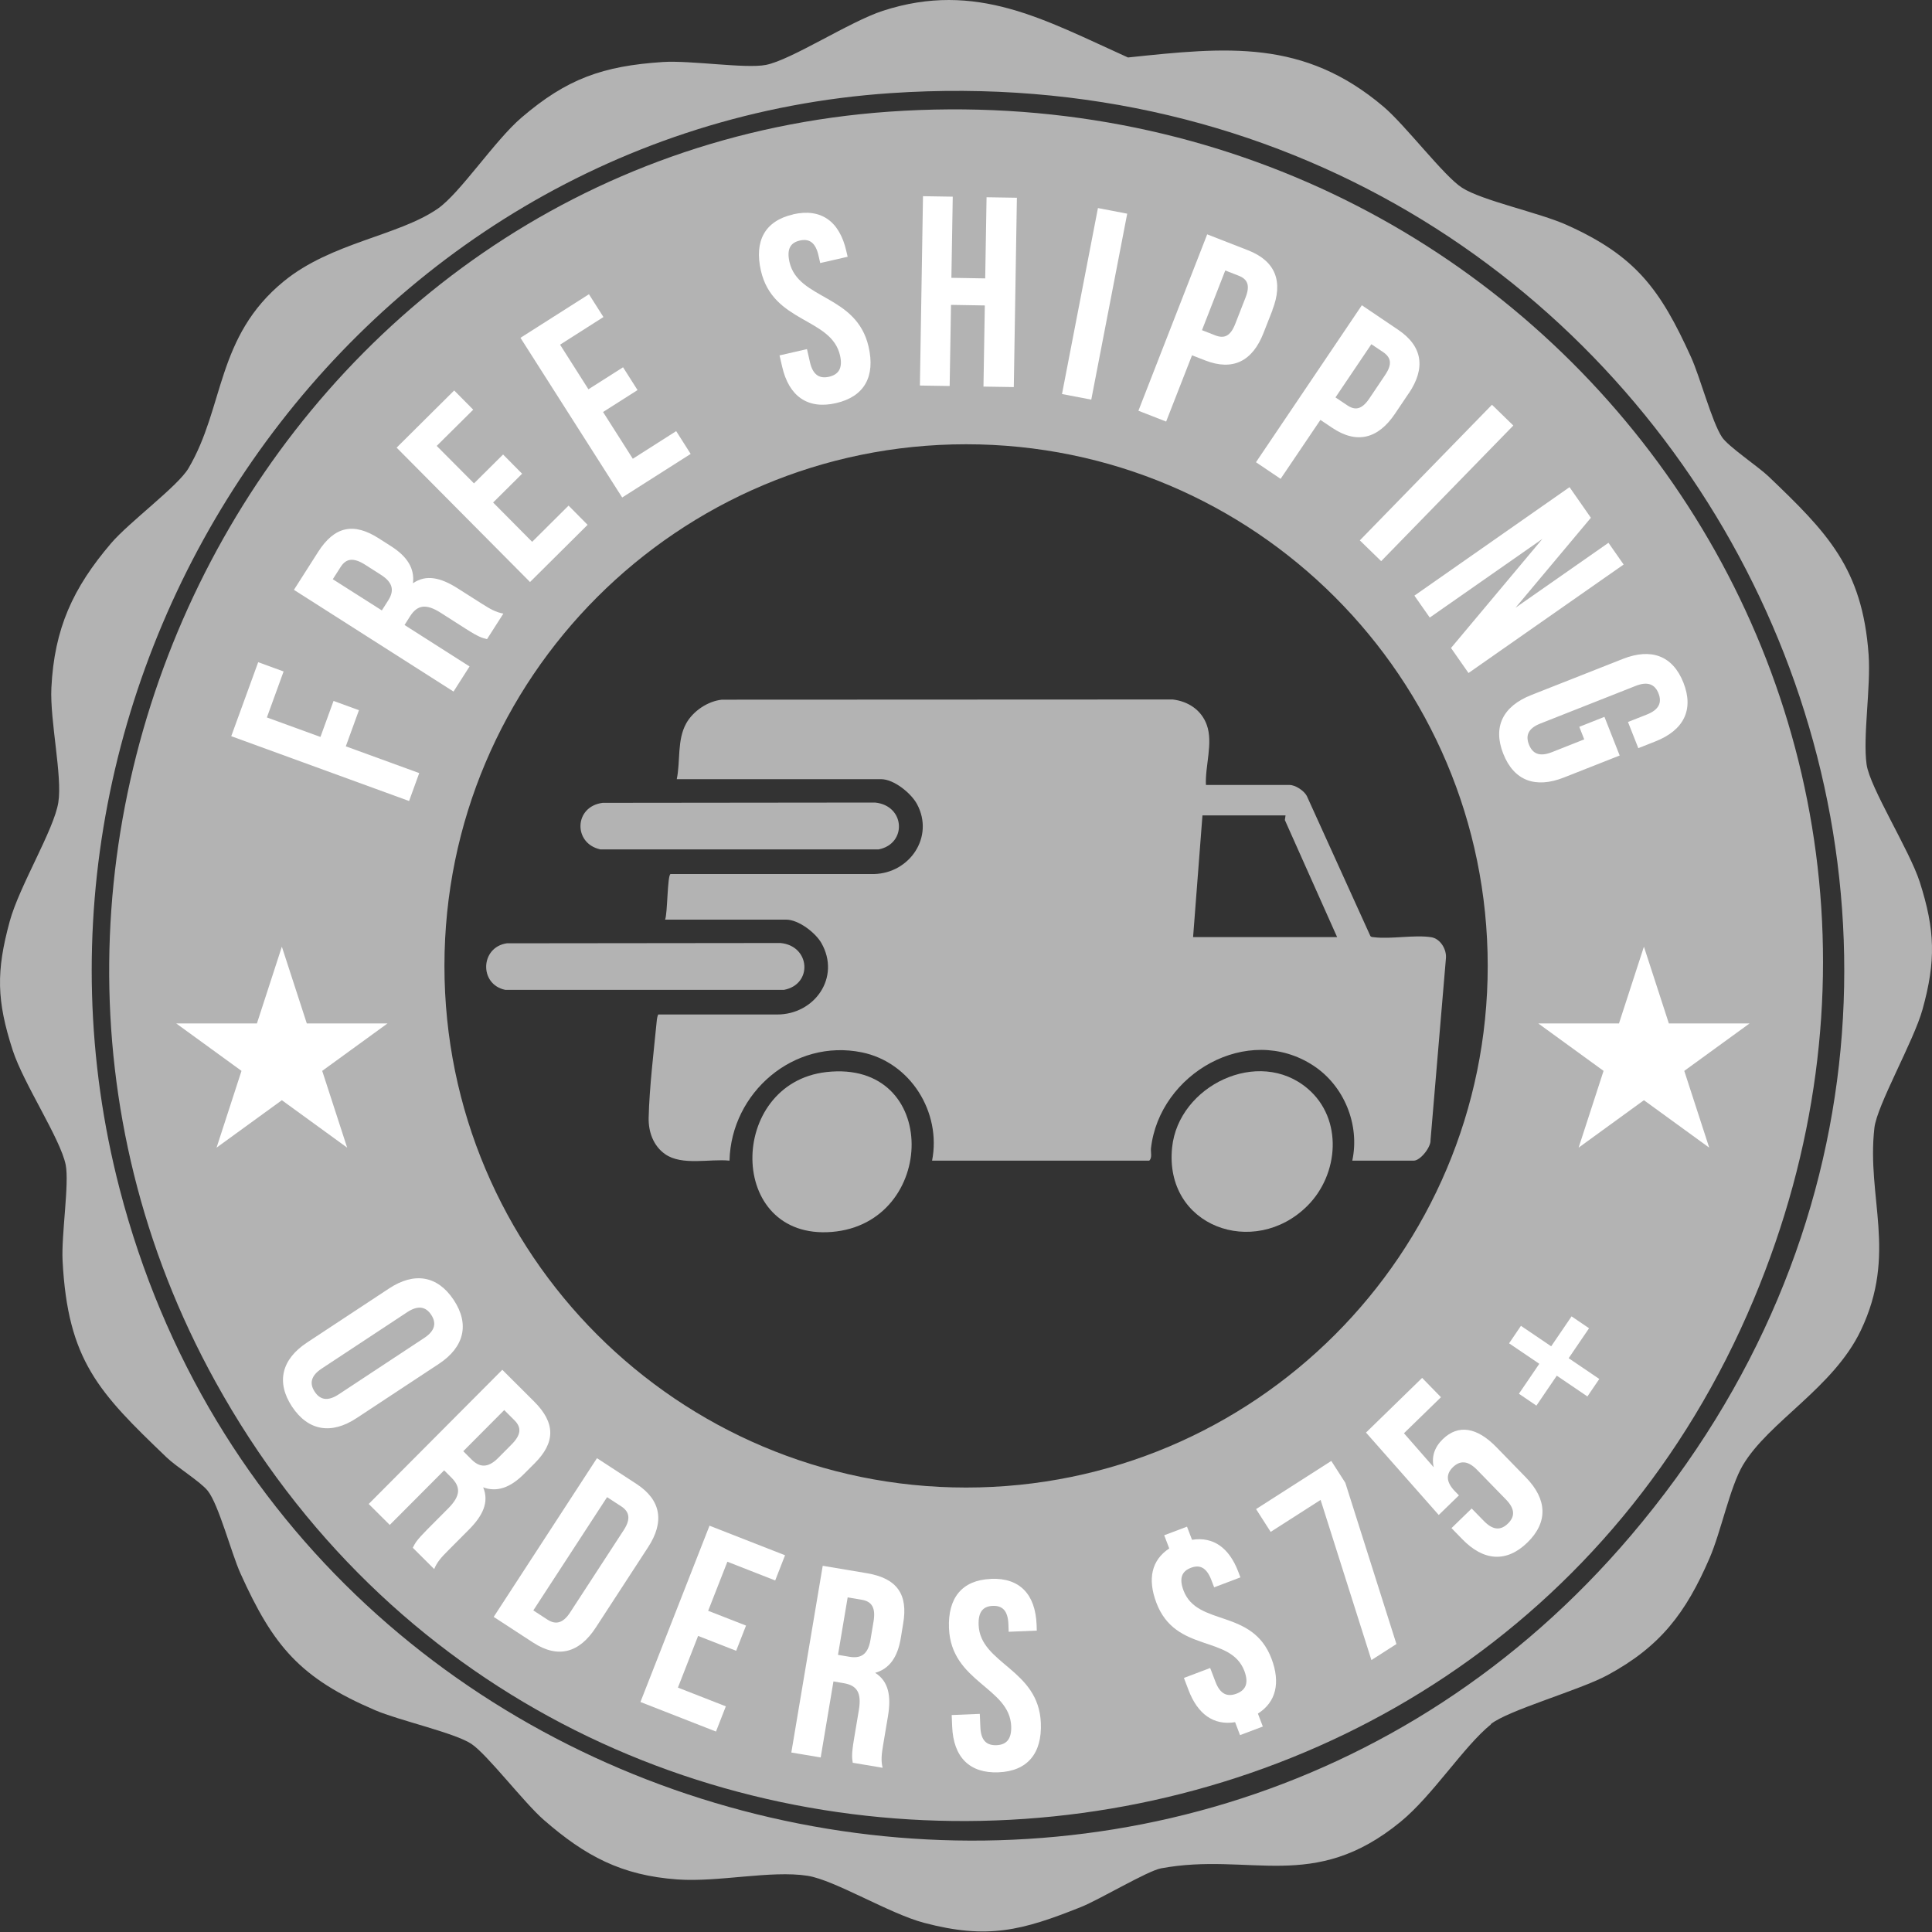
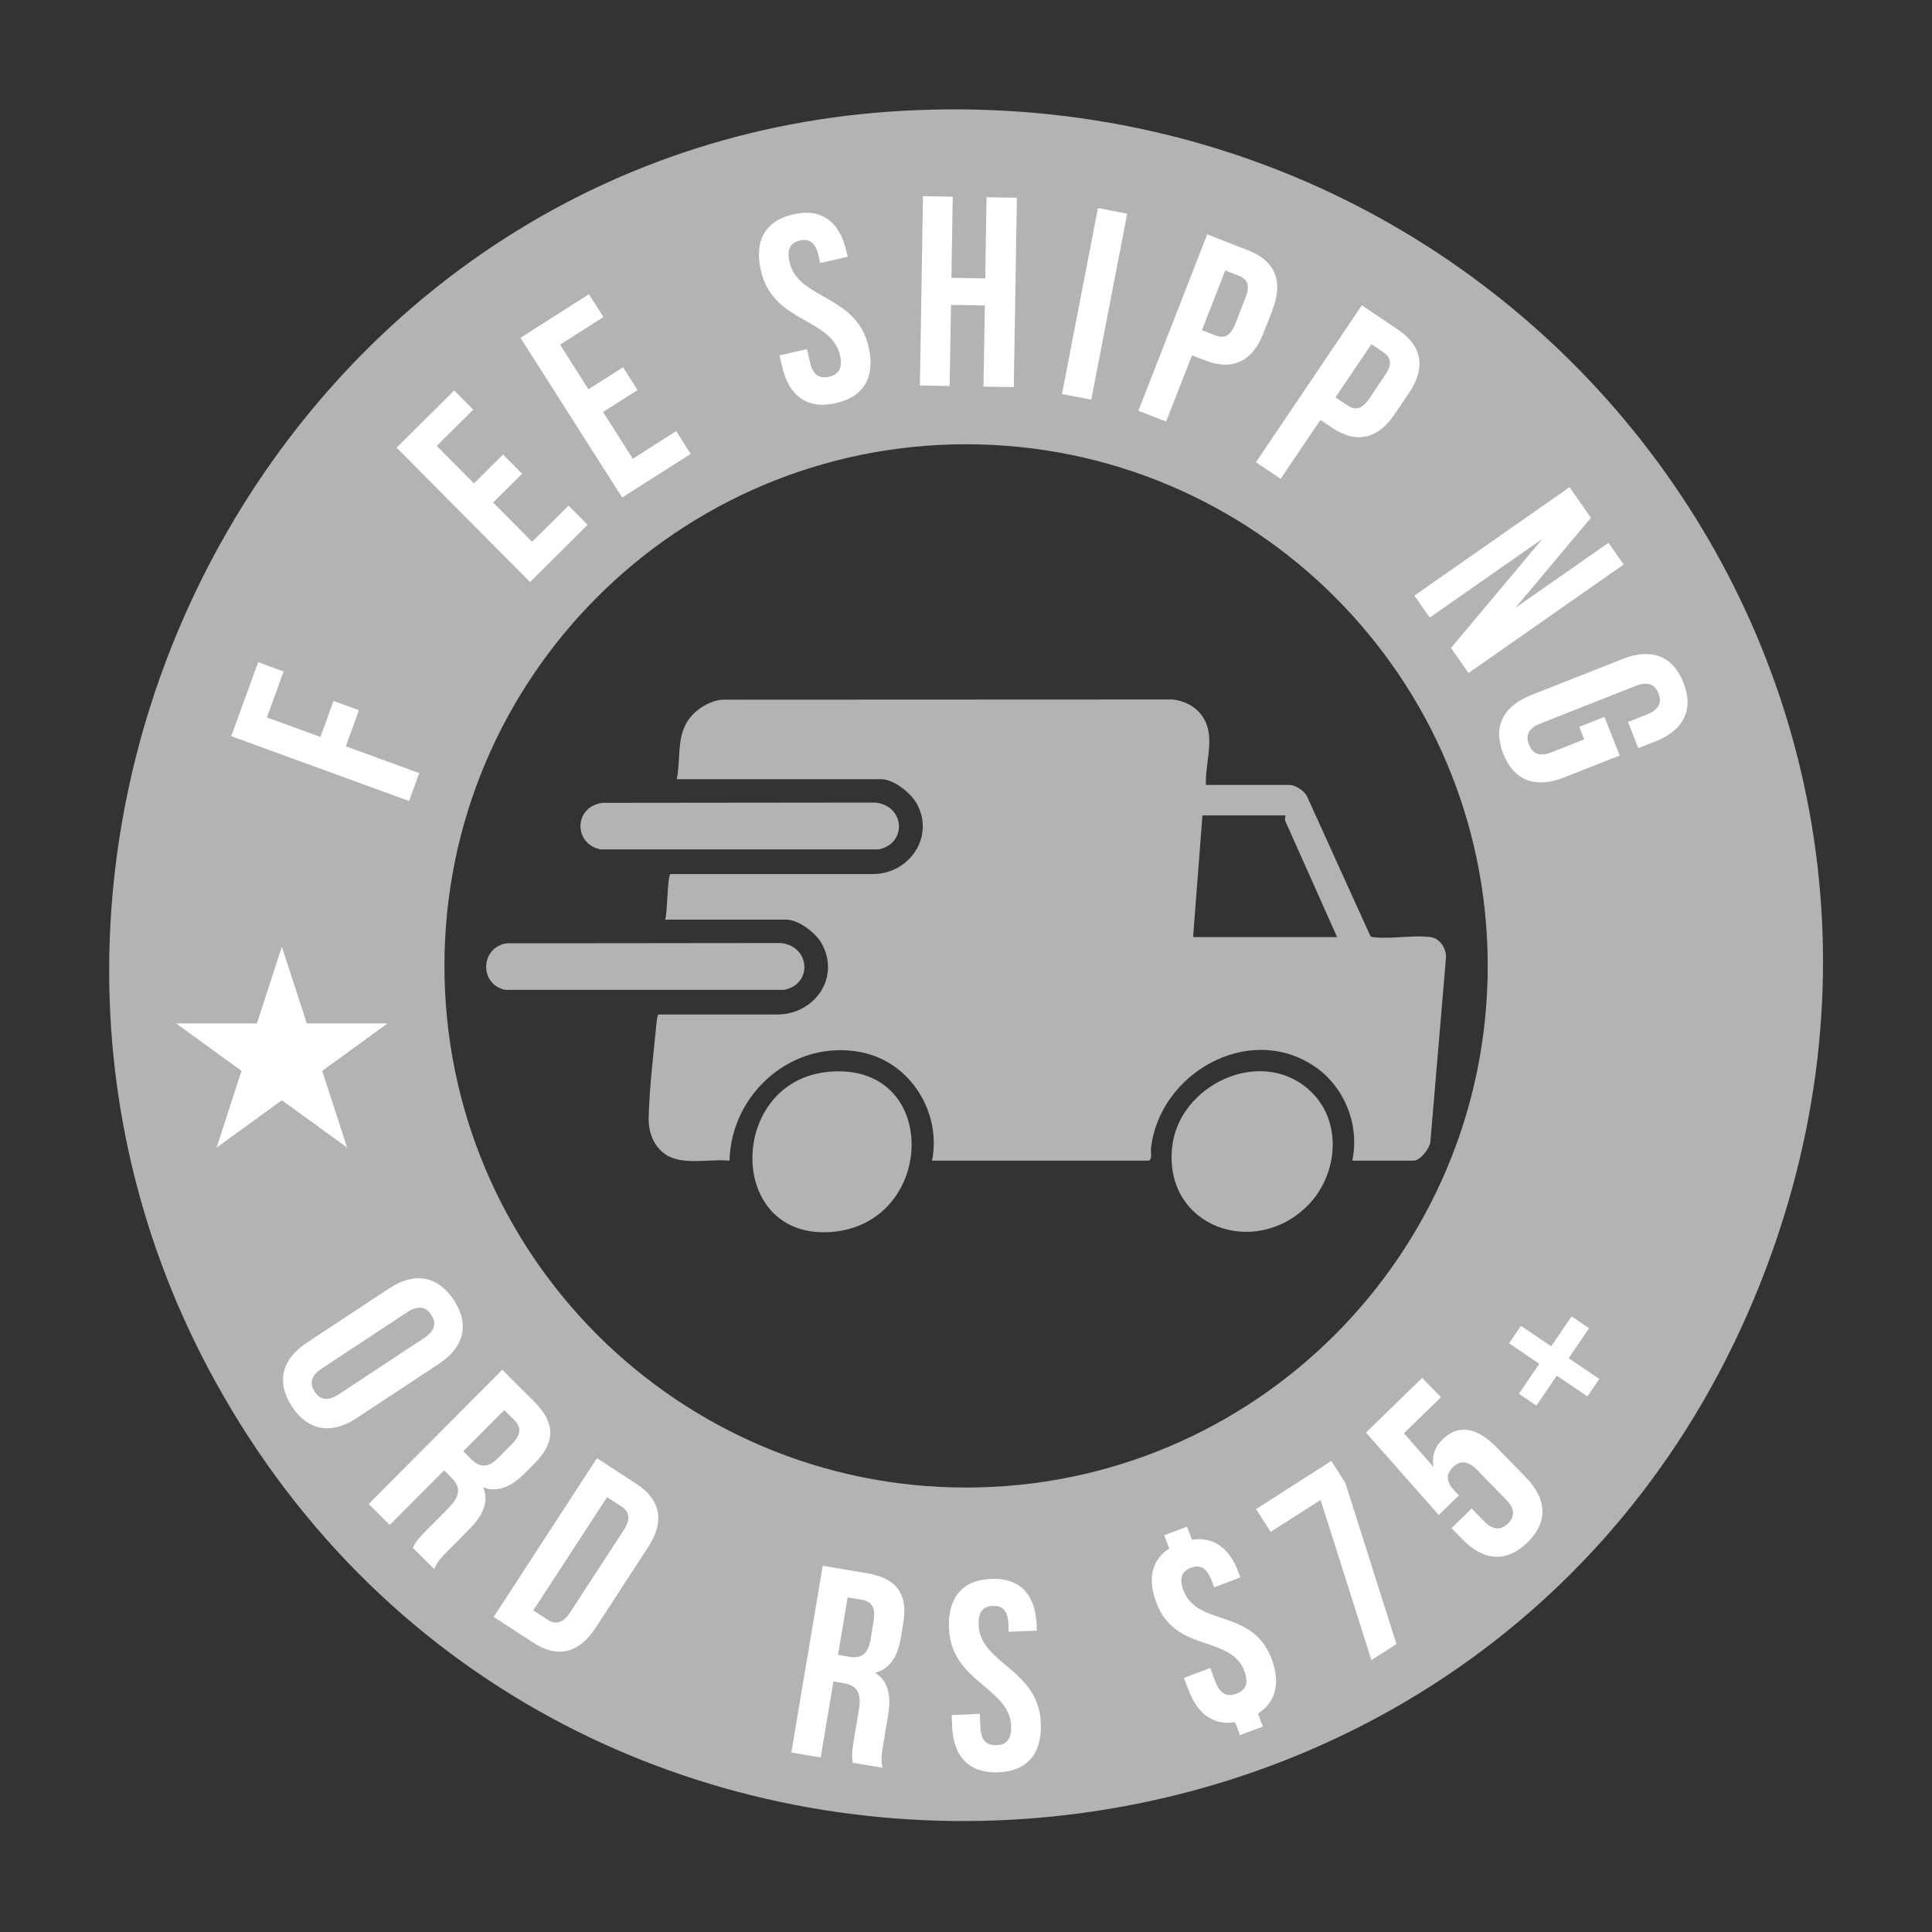
<svg xmlns="http://www.w3.org/2000/svg" fill="none" viewBox="0 0 200 200" height="200" width="200">
  <rect x="0" y="0" width="200" height="200" fill="#333333" stroke="none" />
-   <path fill="#B3B3B3" d="M154.338 178.51C151.518 180.79 148.328 185.85 144.988 188.59C135.958 196 129.408 191.7 120.188 193.41C118.788 193.67 113.818 196.65 111.888 197.42C105.798 199.85 102.248 200.79 95.658 199.05C92.058 198.1 86.408 194.62 83.598 194.18C79.798 193.59 74.398 194.86 70.138 194.56C64.338 194.15 60.578 192.13 56.298 188.4C54.238 186.61 50.438 181.61 48.788 180.52C47.048 179.37 41.288 178.1 38.808 177.03C31.078 173.71 28.298 170.44 24.888 162.87C23.958 160.81 22.638 155.75 21.508 154.33C20.748 153.38 18.288 151.87 17.258 150.88C10.218 144.14 7.008 140.83 6.478 130.5C6.338 127.84 7.188 122.51 6.798 120.57C6.238 117.85 2.448 112.2 1.318 108.73C-0.352 103.58 -0.412 100.57 1.008 95.37C2.008 91.71 5.598 85.88 6.038 83.06C6.468 80.34 5.158 74.62 5.318 71.22C5.618 65.05 7.558 60.86 11.498 56.24C13.378 54.04 18.428 50.32 19.508 48.48C23.258 42.13 22.348 34.87 29.378 29.12C34.308 25.09 41.228 24.43 45.318 21.6C47.628 20 51.208 14.55 53.978 12.18C58.678 8.15 62.398 6.83 68.608 6.42C71.498 6.23 77.188 7.13 79.278 6.72C81.888 6.22 87.948 2.24 91.388 1.12C101.078 -2.03 108.148 2.07 116.768 5.95C127.018 4.87 134.948 4.03 143.218 11.04C145.498 12.97 149.498 18.26 151.358 19.44C153.458 20.78 159.298 22 162.148 23.27C169.328 26.48 171.868 29.95 175.038 36.93C176.018 39.08 177.198 43.64 178.258 45.25C178.878 46.2 182.018 48.31 183.058 49.3C189.148 55.12 192.798 58.82 193.438 67.77C193.678 71.17 192.828 76.23 193.228 79.13C193.558 81.52 197.688 88.04 198.738 91.32C200.318 96.27 200.418 99.46 199.018 104.5C198.108 107.78 194.308 114.4 194.038 116.75C193.208 123.99 196.438 129.76 192.628 137.73C189.778 143.69 183.098 147.16 180.418 151.68C179.078 153.95 178.158 158.57 176.968 161.31C174.518 166.97 171.888 170.45 166.388 173.42C163.518 174.97 156.108 177.04 154.328 178.48L154.338 178.51ZM92.208 9.64C36.448 13.4 -1.552 69.4 12.388 123.09C30.608 193.27 121.688 214.45 168.828 158.96C221.598 96.85 173.378 4.16 92.208 9.64Z" />
  <path fill="#B3B3B3" d="M92.038 11.56C28.478 16.03 -8.392 87.41 22.288 143.01C57.858 207.48 153.098 202.36 181.538 134.53C207.708 72.12 158.818 6.87 92.038 11.56ZM100.008 153.99C70.188 153.99 46.008 129.81 46.008 99.99C46.008 70.17 70.188 45.99 100.008 45.99C129.828 45.99 154.008 70.17 154.008 99.99C154.008 129.81 129.828 153.99 100.008 153.99Z" />
  <path fill="white" d="M33.168 76.3L34.528 72.56L37.158 73.52L35.798 77.26L43.398 80.03L42.348 82.92L23.938 76.21L26.728 68.55L29.358 69.51L27.628 74.27L33.178 76.29L33.168 76.3Z" />
-   <path fill="white" d="M50.408 66.16C49.898 66.03 49.578 65.96 48.228 65.1L45.628 63.44C44.098 62.46 43.198 62.62 42.448 63.8L41.878 64.7L48.608 68.99L46.948 71.59L30.428 61.06L32.928 57.14C34.638 54.45 36.628 54.09 39.178 55.71L40.478 56.54C42.178 57.62 42.938 58.87 42.748 60.38C44.118 59.43 45.638 59.8 47.368 60.9L49.918 62.52C50.718 63.03 51.328 63.38 52.108 63.52L50.418 66.16H50.408ZM34.448 59.96L39.528 63.19L40.178 62.17C40.798 61.2 40.748 60.34 39.428 59.5L37.798 58.46C36.618 57.71 35.838 57.78 35.258 58.7L34.458 59.95L34.448 59.96Z" />
  <path fill="white" d="M49.078 50.03L52.078 47.05L54.048 49.04L51.048 52.02L55.088 56.09L58.858 52.34L60.828 54.33L54.868 60.25L41.058 46.34L47.018 40.42L48.988 42.41L45.208 46.16L49.058 50.03H49.078Z" />
  <path fill="white" d="M60.928 40.29L64.498 38.02L65.998 40.38L62.428 42.65L65.508 47.49L69.998 44.63L71.498 46.99L64.408 51.5L53.878 34.97L60.968 30.46L62.468 32.82L57.978 35.68L60.908 40.29H60.928Z" />
  <path fill="white" d="M82.088 22.19C85.008 21.52 86.908 22.92 87.608 25.98L87.748 26.58L84.908 27.23L84.728 26.44C84.418 25.08 83.748 24.68 82.798 24.9C81.838 25.12 81.418 25.76 81.728 27.13C82.628 31.06 88.668 30.45 89.918 35.9C90.618 38.96 89.498 41.05 86.548 41.73C83.598 42.41 81.668 41.01 80.968 37.96L80.698 36.79L83.538 36.14L83.848 37.5C84.158 38.86 84.878 39.22 85.828 39C86.778 38.78 87.268 38.15 86.958 36.79C86.058 32.86 80.018 33.47 78.768 28.02C78.068 24.96 79.168 22.87 82.088 22.2V22.19Z" />
  <path fill="white" d="M98.308 39.96L95.228 39.91L95.548 20.31L98.628 20.36L98.488 28.76L101.988 28.82L102.128 20.42L105.268 20.47L104.948 40.07L101.808 40.02L101.948 31.62L98.448 31.56L98.308 39.96Z" />
  <path fill="white" d="M113.668 21.54L116.688 22.12L112.968 41.37L109.938 40.79L113.658 21.54H113.668Z" />
  <path fill="white" d="M131.728 32.1L130.798 34.47C129.658 37.39 127.628 38.43 124.758 37.31L123.398 36.78L120.718 43.64L117.848 42.52L124.968 24.26L129.198 25.91C132.068 27.03 132.858 29.17 131.718 32.09L131.728 32.1ZM126.838 28L124.428 34.18L125.788 34.71C126.698 35.07 127.358 34.84 127.868 33.54L128.938 30.8C129.448 29.5 129.118 28.88 128.198 28.53L126.838 28Z" />
  <path fill="white" d="M145.828 40.72L144.408 42.83C142.658 45.43 140.448 46 137.898 44.28L136.688 43.47L132.568 49.57L130.018 47.85L140.978 31.6L144.738 34.14C147.288 35.86 147.588 38.12 145.838 40.72H145.828ZM141.958 35.64L138.248 41.14L139.458 41.95C140.268 42.5 140.958 42.42 141.748 41.26L143.388 38.82C144.168 37.66 143.978 36.99 143.168 36.44L141.958 35.63V35.64Z" />
-   <path fill="white" d="M154.448 41.9L156.658 44.05L142.978 58.09L140.768 55.94L154.448 41.9Z" />
  <path fill="white" d="M159.648 55.8L148.008 63.93L146.418 61.66L162.478 50.43L164.688 53.6L156.888 62.91L166.508 56.19L168.078 58.44L152.018 69.67L150.208 67.08L159.648 55.81V55.8Z" />
  <path fill="white" d="M166.088 74.2L167.668 78.21L161.888 80.49C158.968 81.64 156.728 80.84 155.618 78.03C154.508 75.22 155.598 73.1 158.518 71.95L167.998 68.21C170.918 67.06 173.158 67.86 174.268 70.67C175.378 73.48 174.288 75.6 171.368 76.75L169.598 77.45L168.528 74.74L170.478 73.97C171.778 73.46 172.048 72.69 171.688 71.78C171.328 70.87 170.608 70.49 169.308 71.01L159.458 74.9C158.158 75.41 157.918 76.17 158.278 77.08C158.638 77.99 159.328 78.38 160.638 77.87L163.998 76.54L163.488 75.24L166.088 74.21V74.2Z" />
  <path fill="white" d="M40.278 133.38C42.898 131.65 45.298 132.05 46.968 134.57C48.638 137.09 48.048 139.46 45.428 141.19L36.918 146.8C34.298 148.53 31.898 148.13 30.228 145.61C28.568 143.09 29.148 140.72 31.768 138.99L40.278 133.38ZM33.308 141.67C32.138 142.44 32.038 143.25 32.578 144.07C33.118 144.89 33.898 145.11 35.068 144.34L43.908 138.51C45.078 137.74 45.178 136.93 44.638 136.11C44.098 135.29 43.318 135.07 42.148 135.84L33.308 141.67Z" />
  <path fill="white" d="M42.728 160.23C42.968 159.75 43.108 159.46 44.228 158.33L46.398 156.15C47.678 154.86 47.718 153.95 46.728 152.96L45.978 152.21L40.348 157.86L38.168 155.69L51.998 141.8L55.288 145.08C57.548 147.33 57.478 149.35 55.338 151.49L54.248 152.58C52.828 154.01 51.438 154.49 50.018 153.97C50.658 155.51 49.968 156.92 48.518 158.37L46.388 160.51C45.718 161.18 45.238 161.7 44.948 162.43L42.728 160.22V160.23ZM52.208 145.96L47.958 150.23L48.808 151.08C49.618 151.89 50.478 152.03 51.578 150.92L52.938 149.55C53.928 148.56 54.028 147.79 53.248 147.02L52.198 145.97L52.208 145.96Z" />
  <path fill="white" d="M61.798 150.95L65.878 153.61C68.458 155.29 68.798 157.55 67.088 160.17L61.678 168.48C59.968 171.11 57.768 171.72 55.188 170.04L51.108 167.38L61.798 150.95ZM62.848 154.98L55.208 166.71L56.668 167.66C57.488 168.19 58.258 168.09 59.018 166.92L64.578 158.38C65.338 157.21 65.128 156.46 64.298 155.93L62.838 154.98H62.848Z" />
-   <path fill="white" d="M73.288 166.74L77.228 168.28L76.208 170.89L72.268 169.35L70.178 174.7L75.138 176.64L74.118 179.25L66.298 176.19L73.448 157.94L81.268 161L80.248 163.61L75.298 161.67L73.308 166.75L73.288 166.74Z" />
  <path fill="white" d="M88.278 182.49C88.198 181.97 88.138 181.64 88.398 180.07L88.908 177.03C89.208 175.23 88.718 174.47 87.328 174.24L86.278 174.06L84.958 181.93L81.918 181.42L85.168 162.09L89.748 162.86C92.898 163.39 94.008 165.08 93.498 168.06L93.248 169.58C92.918 171.57 92.058 172.76 90.598 173.17C92.008 174.06 92.258 175.61 91.928 177.62L91.428 180.6C91.268 181.54 91.178 182.23 91.368 183L88.278 182.48V182.49ZM87.748 165.37L86.748 171.31L87.938 171.51C89.068 171.7 89.848 171.32 90.108 169.77L90.428 167.86C90.658 166.48 90.288 165.79 89.218 165.61L87.758 165.36L87.748 165.37Z" />
  <path fill="white" d="M102.578 163.44C105.568 163.32 107.178 165.04 107.308 168.18L107.328 168.8L104.418 168.92L104.388 168.11C104.328 166.71 103.748 166.2 102.768 166.24C101.788 166.28 101.248 166.83 101.308 168.23C101.478 172.26 107.518 172.77 107.748 178.36C107.878 181.49 106.378 183.35 103.358 183.47C100.338 183.59 98.698 181.87 98.568 178.74L98.518 177.54L101.428 177.42L101.488 178.82C101.548 180.22 102.178 180.7 103.158 180.66C104.138 180.62 104.728 180.09 104.678 178.69C104.518 174.66 98.468 174.15 98.238 168.56C98.108 165.43 99.578 163.57 102.568 163.45L102.578 163.44Z" />
  <path fill="white" d="M121.038 160.29L120.518 158.93L122.878 158.04L123.398 159.4C125.598 159.05 127.238 160.22 128.188 162.71L128.408 163.29L125.688 164.32L125.398 163.56C124.898 162.25 124.188 161.95 123.278 162.3C122.368 162.65 122.028 163.34 122.518 164.65C123.948 168.42 129.648 166.47 131.628 171.71C132.568 174.2 132.098 176.2 130.218 177.39L130.728 178.73L128.368 179.62L127.858 178.28C125.628 178.64 123.978 177.44 123.038 174.96L122.558 173.7L125.278 172.67L125.828 174.11C126.328 175.42 127.078 175.67 127.998 175.33C128.918 174.98 129.308 174.29 128.818 172.98C127.388 169.21 121.688 171.16 119.708 165.92C118.778 163.46 119.198 161.5 121.048 160.29H121.038Z" />
  <path fill="white" d="M137.818 151.24L139.268 153.5L144.558 170.19L141.968 171.85L136.708 155.27L131.538 158.58L130.028 156.22L137.808 151.24H137.818Z" />
  <path fill="white" d="M152.358 156.17L153.628 157.47C154.608 158.47 155.398 158.4 156.098 157.72C156.798 157.04 156.888 156.25 155.908 155.24L152.898 152.15C151.918 151.15 151.108 151.2 150.408 151.88C149.708 152.56 149.638 153.37 150.618 154.38L151.028 154.8L148.938 156.83L141.408 148.3L147.218 142.64L149.168 144.64L145.338 148.37L148.418 151.89C148.178 150.84 148.468 149.85 149.348 148.99C150.968 147.41 152.908 147.75 154.918 149.82L157.968 152.95C160.158 155.2 160.278 157.57 158.118 159.68C155.948 161.79 153.578 161.6 151.388 159.35L150.258 158.19L152.348 156.16L152.358 156.17Z" />
  <path fill="white" d="M160.578 139.37L162.688 136.27L164.498 137.5L162.388 140.6L165.558 142.75L164.328 144.56L161.158 142.41L159.048 145.51L157.238 144.28L159.348 141.18L156.218 139.06L157.448 137.25L160.578 139.37Z" />
  <path fill="white" d="M29.178 98L31.76 105.946H40.115L33.355 110.857L35.937 118.804L29.178 113.893L22.418 118.804L25 110.857L18.241 105.946H26.596L29.178 98Z" />
-   <path fill="white" d="M170.178 98L172.76 105.946H181.115L174.355 110.857L176.937 118.804L170.178 113.893L163.418 118.804L166 110.857L159.241 105.946H167.596L170.178 98Z" />
  <path fill="#B3B3B3" d="M148.158 97.02C146.398 96.75 144.018 97.24 142.218 97.02C142.088 97 141.948 97.02 141.858 96.89L135.278 82.39C134.988 81.85 134.098 81.26 133.498 81.26H124.838C124.738 79.3 125.598 76.92 124.928 75.05C124.378 73.5 122.988 72.59 121.388 72.41L74.738 72.43C73.268 72.58 71.738 73.61 71.028 74.9C70.078 76.62 70.448 78.78 70.058 80.66H91.208C92.538 80.66 94.318 82.11 94.928 83.24C96.748 86.63 94.168 90.39 90.488 90.48H69.418C69.078 90.55 69.108 94.62 68.848 95.2H81.388C82.658 95.2 84.408 96.54 85.028 97.62C87.058 101.18 84.318 105.04 80.428 105.02H68.138C68.058 105.2 68.018 105.38 67.998 105.56C67.688 108.74 67.218 112.59 67.148 115.73C67.118 117.17 67.638 118.63 68.858 119.48C70.598 120.7 73.488 119.94 75.518 120.15C75.688 113.09 82.178 107.5 89.218 108.94C94.258 109.97 97.468 115.15 96.488 120.15H118.968C119.298 119.85 119.108 119.3 119.148 118.88C120.008 111.15 129.158 105.86 135.958 110.31C139.138 112.39 140.788 116.42 139.988 120.15H146.348C147.038 120.15 148.138 118.75 148.088 118.02L149.678 99.25C149.788 98.31 149.118 97.17 148.158 97.02ZM123.508 97.01L124.478 84.41H133.078L133.008 84.89L138.418 97.01H123.508Z" />
  <path fill="#B3B3B3" d="M85.548 110.979C75.298 112.139 75.188 128.409 86.108 127.529C97.058 126.639 97.378 109.649 85.548 110.979Z" />
  <path fill="#B3B3B3" d="M135.378 112.7C130.288 108.36 121.998 112.4 121.338 118.77C120.478 126.98 129.838 130.31 135.338 124.83C138.608 121.57 139.048 115.83 135.378 112.7Z" />
  <path fill="#B3B3B3" d="M62.118 87.93H90.958C93.918 87.34 93.708 83.39 90.588 83.08L62.388 83.11C59.428 83.48 59.318 87.28 62.108 87.92L62.118 87.93Z" />
  <path fill="#B3B3B3" d="M80.788 97.62L52.468 97.65C49.708 98.05 49.578 101.91 52.308 102.47H81.158C84.168 101.9 83.888 97.9 80.788 97.62Z" />
</svg>